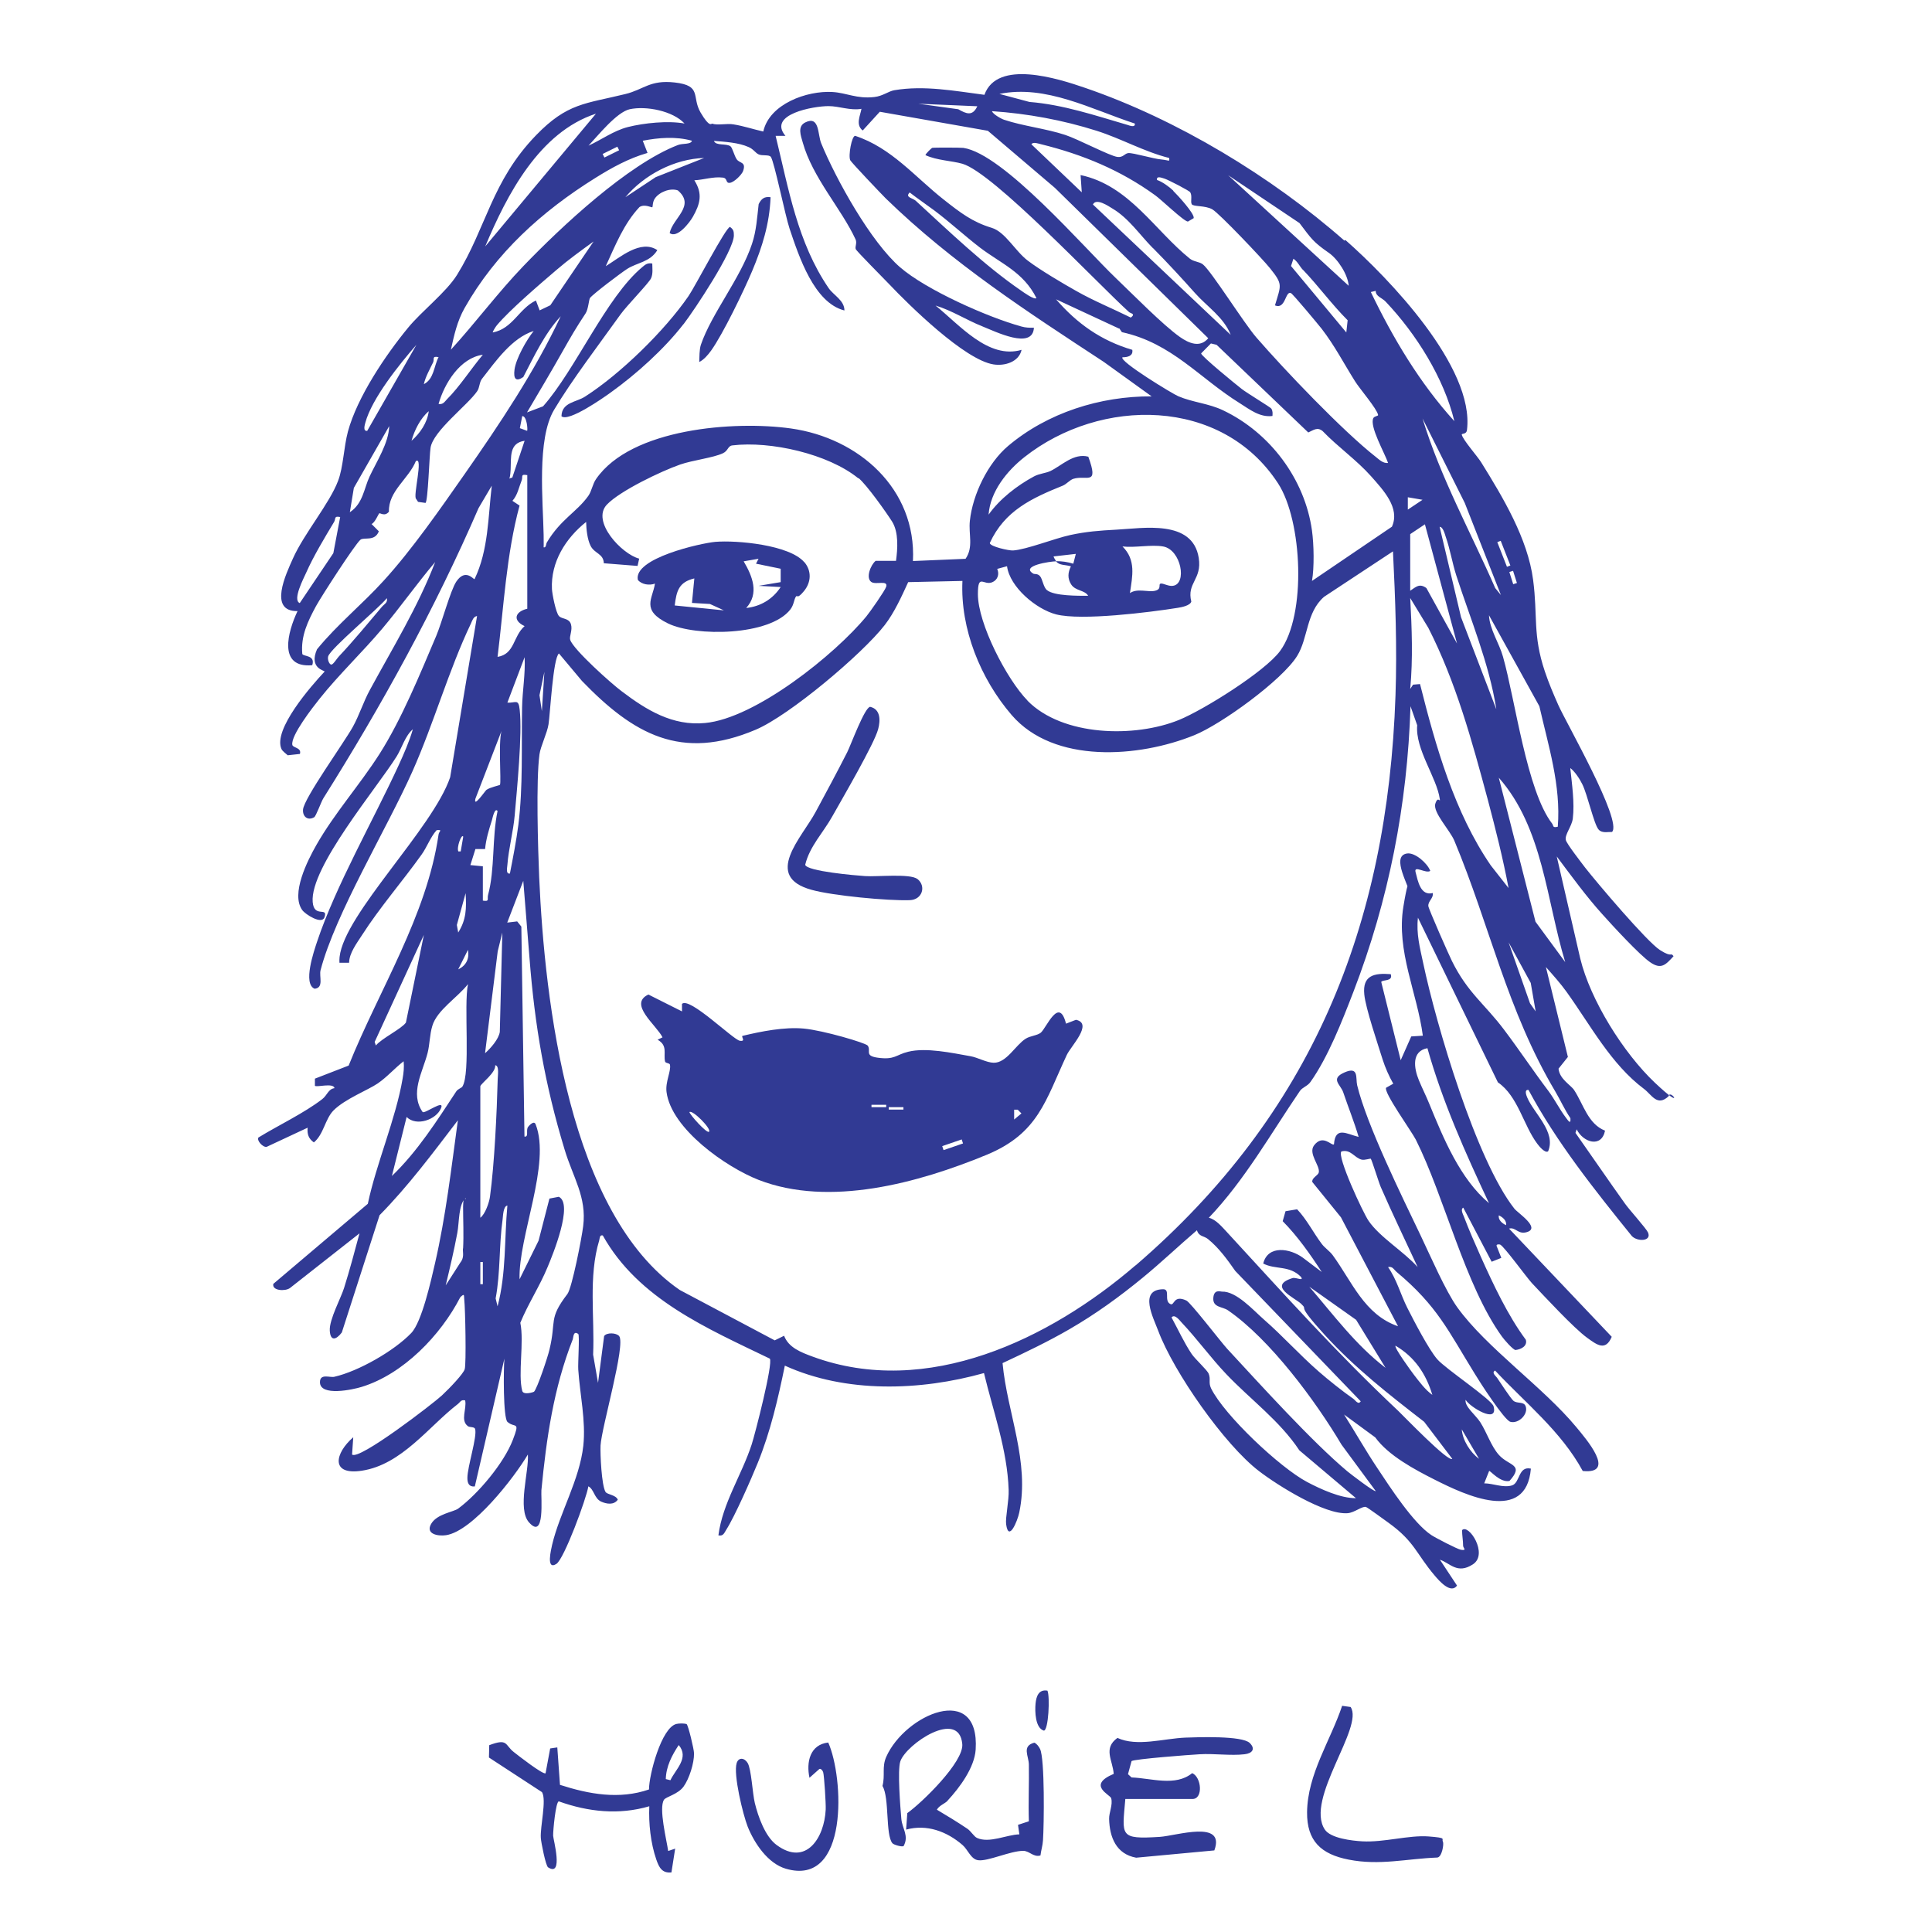
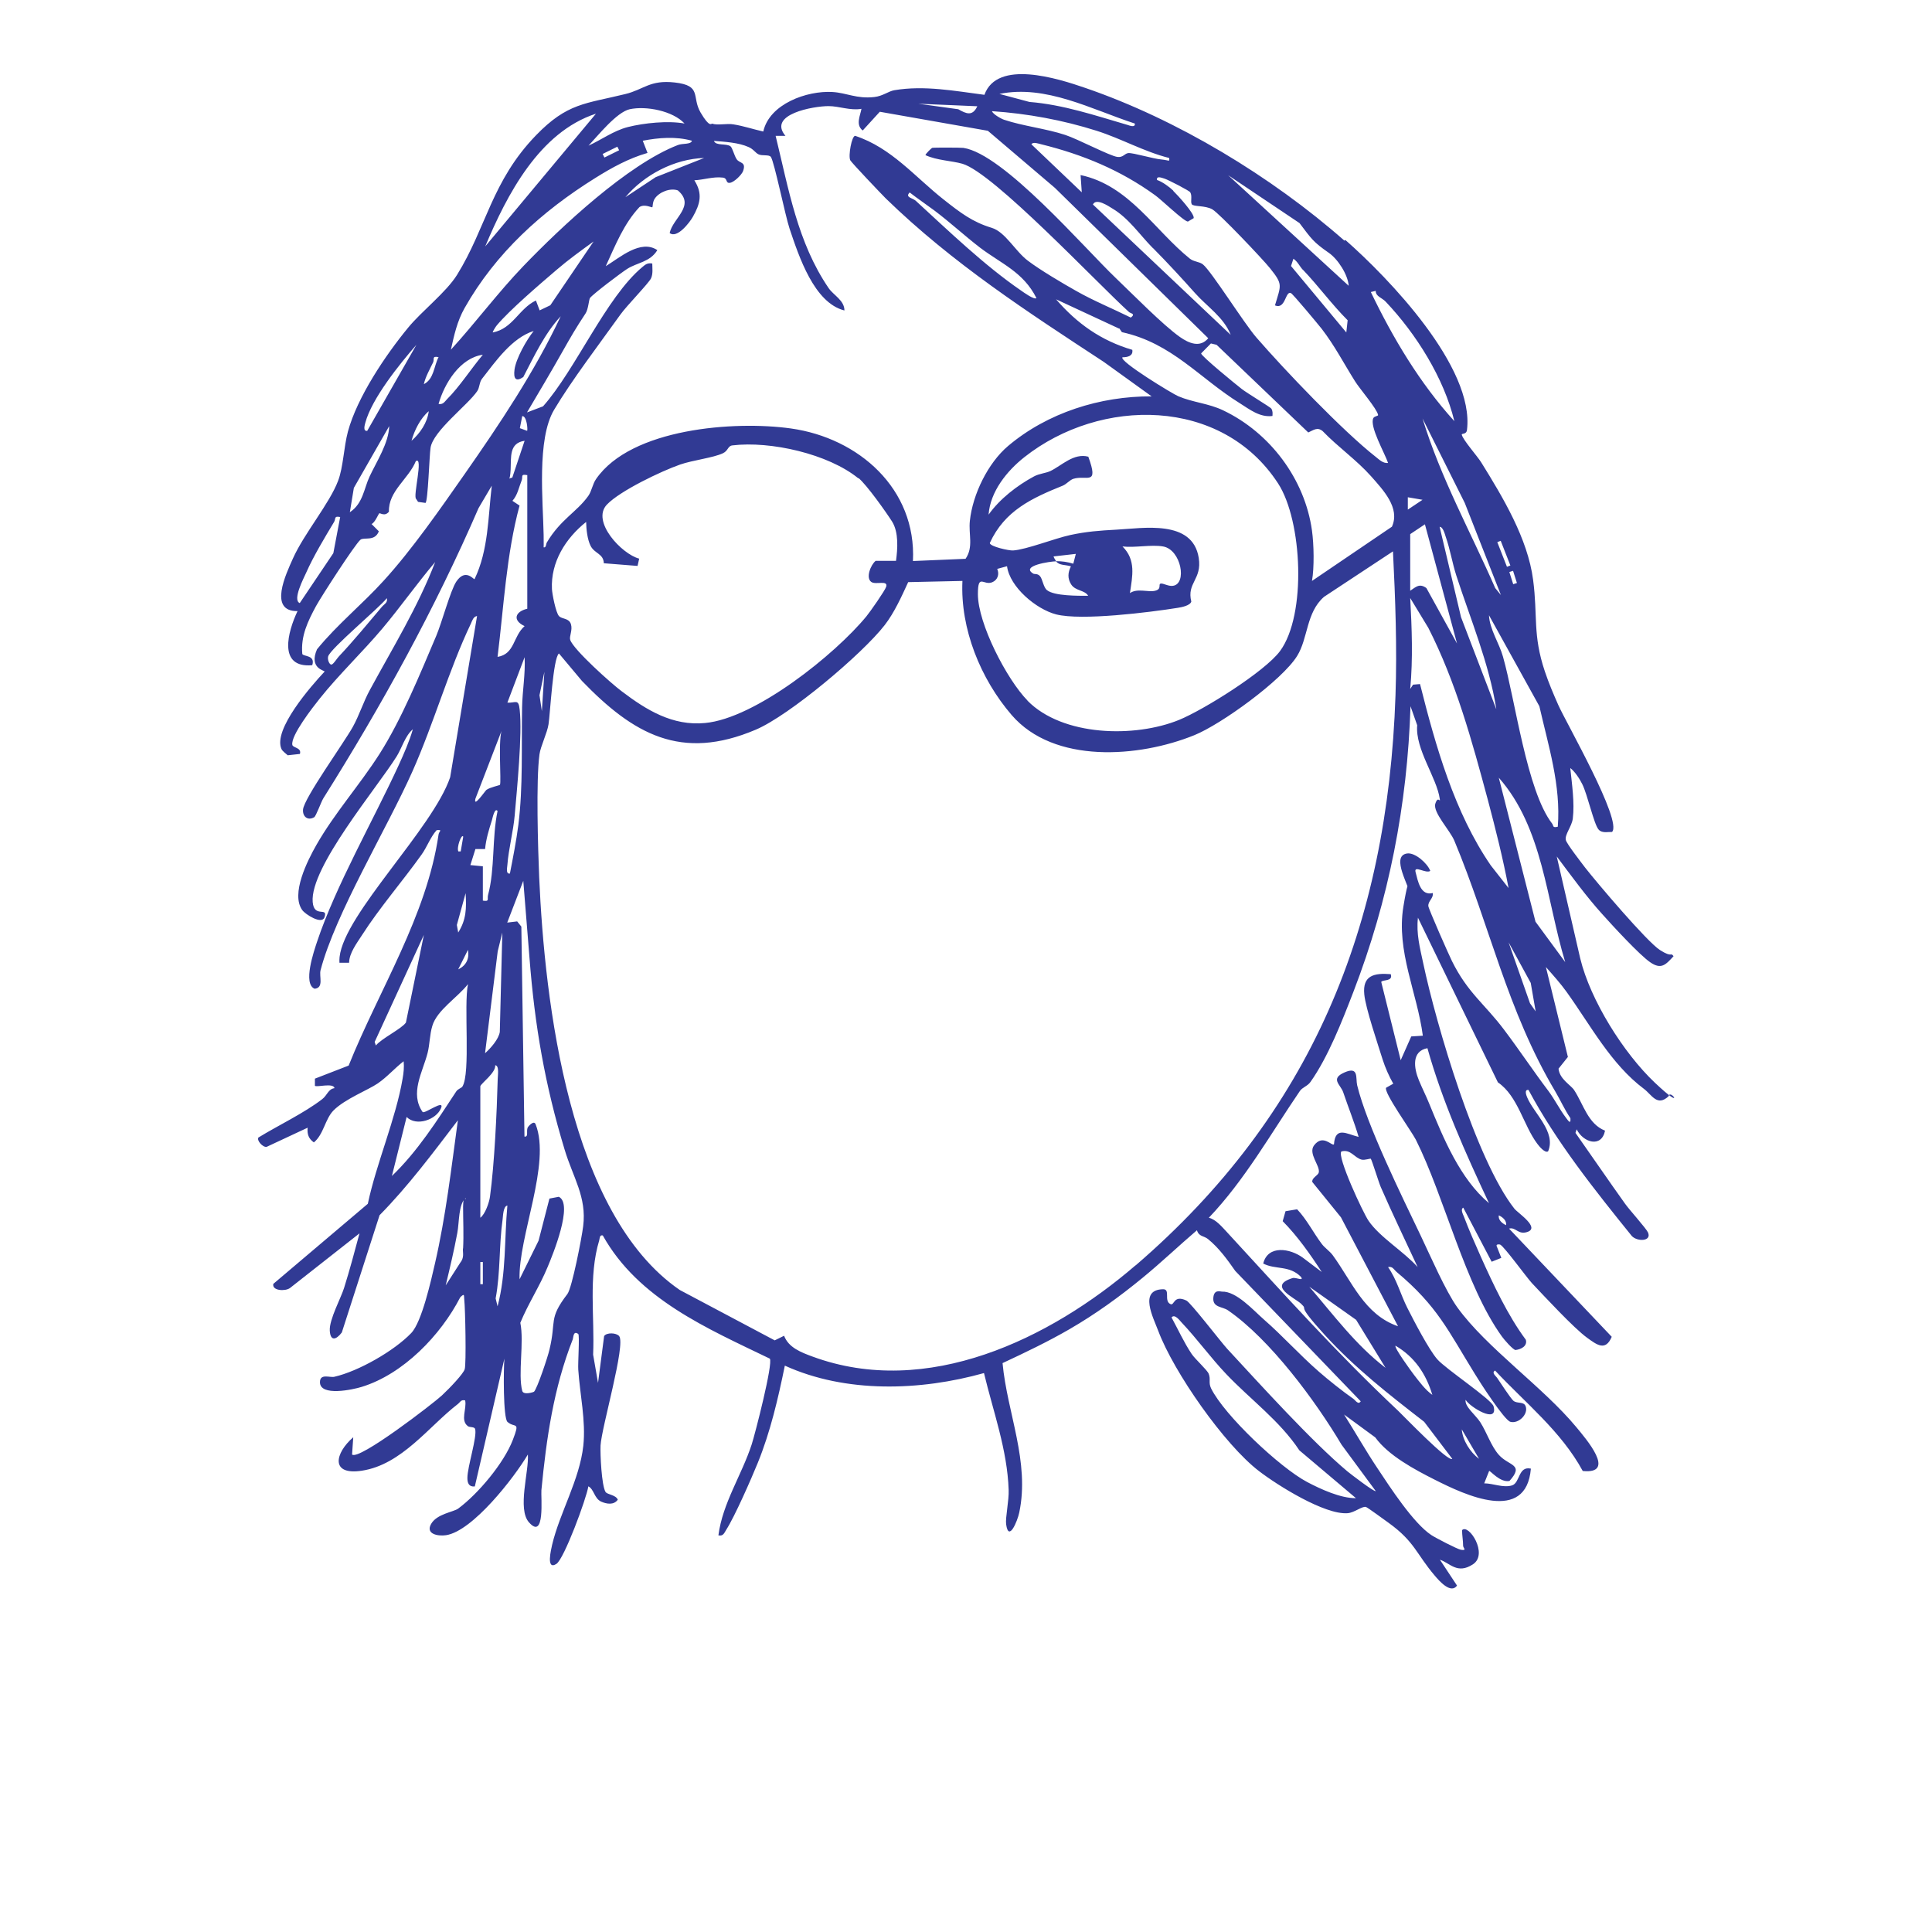
<svg xmlns="http://www.w3.org/2000/svg" id="Calque_1" viewBox="0 0 1300 1300">
  <defs>
    <style>.st0{fill:#313a94}</style>
  </defs>
  <path d="M905.3 161.5c29 25.5 87 85.6 81.8 127.8-.4 3.3-3.7 2.1-3.5 3.2.7 3.4 10.5 14.5 13 18.5 14.6 23.5 31.4 51.4 35 79.2 3.2 24.2-.4 36.9 7.9 61.6 2.7 8 5.6 14.8 9 22.5 5.1 11.6 43.4 78.2 36.2 85.5-3-.1-6.9 1-9.1-1.7-3.1-3.6-7.4-23.4-10.9-30.4-1.7-3.5-5-8.6-8.1-10.9 1.1 10.6 3 23.4 1.7 34-.7 5.4-5.5 10.7-4.7 14.4.5 2.5 10.6 15.4 13 18.6 7.8 10 41.7 50 50.4 55.5s6.8 1.1 9.1 4.1c-5.3 5.8-8.3 9.2-15.7 4.1-7.2-4.9-25.5-24.8-32.2-32.3-10.7-11.8-21.1-26.1-30.7-38.9l15.8 68.6c6.8 28.1 29.2 63.8 50.3 83.7s10.2 3.7 9.2 9c-7.7 7.3-11.4-1-16.6-4.9-22.2-16.6-36-42.9-52.1-65.3-4-5.6-9.3-11.5-13.9-16.7l14.8 60.5-6.3 7.9c.7 7.1 8.3 11 10.5 14.4 6.3 9.6 9.3 22.8 20.8 27.3-2.4 11.8-14.7 8-19.1-.9l-.8 2.4c11.2 15.9 22.1 31.9 33.4 47.7 2.9 4.1 14.3 16.7 15.4 19.3 2.6 5.9-6.8 6.4-10.8 2.5-25.2-31.2-50.8-63.3-69.6-98.4-3-.4-1.5 3.6-.9 5 4.5 10.8 19.6 23.2 14.1 36.3-2.1 1.5-6.2-3.6-7.3-5.1-9.3-12.3-13-32.1-26.5-41.3l-53.8-110.8c-1.2 10.7 1.3 20.1 3.5 30.4 8.8 41.7 35.7 132.8 61.4 165.4 2.4 3 17.6 12.8 8.6 15.7-6.2 2-7.6-3.5-12.2-2.3l69.1 72.8c-4.2 10-10.1 5.3-16.5.7-9-6.5-28.7-27.8-37.2-36.8-4-4.4-18.4-24.3-21.3-25.9-.6-.3-2.7-.4-2.5.8l3.2 8.1-6.5 2.6-19.1-36.4c-2.1 1.1-.1 4.6.5 6.2 3.3 8.8 7.5 18.2 11.3 26.8 8.4 18.7 18.2 39.6 30.3 55.9 1.2 4.2-3.2 6.5-7 6.9-1.9-.4-7.6-7-9.1-9.1-24.8-34.3-38.7-94.1-57.9-132.4-2.7-5.4-22-32.2-20-35l4.8-2.7c-2.8-4.9-5.4-10.8-7.1-16.1-3.3-10.6-11.5-34.6-12.4-44-1.3-12.8 6.7-14.5 17.8-13.6 1.7 5.1-5.4 3.5-6.4 5.2l13.1 52.7 7.1-16 7.8-.5c-3.8-28.9-18-57-13.1-86.8s4.1-6.6 4.2-8.4c.5-4.5-13.1-25.6-1.8-27.4 5.4-.9 13.8 6.6 15.7 11.7-2.8 2.1-11.2-4.1-9.9.8 1.6 6.1 3.3 16.2 11.6 14.1.6 3.5-3.3 5.4-3 8.8.2 2 13.8 32.8 15.9 37 10.6 21.4 21.9 28.7 35 46.1 10.2 13.5 19.9 28.1 29.9 41.3 4 5.3 7.6 12.5 11.8 18 1.2 1.5 3.4 5.2 3 .3-3.9-5.7-6.7-12.1-10.2-18-32.4-54.5-44-111.5-67.9-168.7-2.9-7-14.6-19.1-12.8-24.9s3.5-.2 3-3.2c-2-14.4-16.6-33.4-15.2-49.6l-4.5-12.8c-2.1 66.4-14.6 130.4-38.5 192.4-7.5 19.4-16.9 43.6-28.8 60.4-2 2.9-5.5 3.6-7.2 6.2-19.7 28.9-37 59.8-61.2 85.2 4.8 1.1 9 6.3 12.4 9.9 38.5 41.8 73.4 80.9 115 120 3.2 3 33.8 34.9 36.4 32.3l-18.9-24.9c-24-18.6-46.6-36.2-67.1-58.7s-10.1-15.4-15.7-20.7c-4.3-4.1-22.9-12-5.8-17.3 2.3-.7 7.9 2.4 5.7-.8-7.8-8-17.2-4.7-25.4-9 3.1-12.6 18-10.3 26.7-3.9l12.7 9.6c-7.8-12-16.4-24.2-26.3-34.2l1.9-6.7 7.8-1.3c6.5 6.8 11 15.9 16.6 23.3 2 2.7 5.2 4.7 7.3 7.5 13.1 17.9 21.3 40.1 44 47.9l-38.4-73.3-19.3-23.8c-.3-3 4-4.3 4.4-6.5.9-4.5-7.3-12.6-3.2-18.1 6-7.9 11.9.6 13.4-.7.9-12.4 8.5-7 16.6-5-3-10.2-7-20-10.4-30.1-1.8-5.2-8.9-9 .9-13.3s7.4 3.8 8.5 8.6c6.5 26.9 30.2 74.9 42.8 101.3 6.3 13.2 16.7 37.2 24.6 48.2 19.7 27.3 57.6 53.5 80 80.5 6.6 8 27.4 31.9 4.4 29.6-14.5-26.7-38.6-45.8-59-67.6-2.6 1.5.6 3.7 1.5 5.1 1.9 2.8 9.1 13.8 10.8 15.2 2.5 2.2 7.1.3 8.3 3.8 1.9 5.2-4.7 11.9-10.3 10.4-4.1-1.1-20.9-27.2-24-32.4-17.8-28.8-25.1-45.5-52.5-68.4-1.9-1.6-2.7-4-5.8-3.3 5.9 8.4 8.4 18.4 13 27.5 4.4 8.7 14.3 27.8 20.1 34.5 5.6 6.5 36.6 27 37.9 31.7 3.3 12.3-16.2.3-18.8-4.4-.9 4.4 6.7 10.2 9.8 15 4.5 7 7.3 16.2 12.6 22.1 6.7 7.5 17.3 6.1 7.1 17.5-6.4 1.3-13.1-7.3-13.7-6.7l-3.3 8.3c6 0 12.7 3.2 18.7 1.4 5.5-1.7 4.1-13.2 12.7-11.3-3.1 37.2-44.2 17.8-64.6 7.5-13.5-6.8-31.3-16.3-40.1-28.5l-21-15.4c7.6 12 14.6 24.4 22.5 36.2 8.5 12.8 24.1 36.9 36.2 44.9 2.7 1.8 17.5 9.5 19.9 9.9 4.4.7 1.5-1.2 1.5-2.7 0-3.5-.7-7-.7-10.5 4.4-4.6 17.9 16.1 7.3 23s-15.4-.9-22.2-3.1l11.5 17.4c-4.2 5.9-12.1-3.3-14.9-6.6-12.6-14.8-13.5-22.9-31.1-35.6-2.4-1.7-14.2-10.4-15.3-10.7-2.5-.7-7.8 3.9-12.4 4.2-15.4 1.1-47-18.7-59.5-28.3-23.3-17.8-57.4-66.6-67.8-94.3-3.3-8.9-13.4-27.8 3.2-28.1 5.2-.1.3 7.9 5 10 2.7 1.3 1.9-6.5 10.7-2.4 2.8 1.3 22.8 27.3 27.3 32.3 22.5 24.3 57.1 62.6 81.1 82.7 1.8 1.5 18.2 14.1 19 13.2l-23-31.2c-17.5-29.5-48.1-70.9-76.4-90.4-3.7-2.6-10.2-1.8-9.9-8.1s4.7-4.5 5.8-4.5c9.7-.4 21.2 12.6 28.4 18.9 12.2 10.6 23.7 23.5 36.9 35 6.4 5.6 16.1 13.3 23.1 18.2 1.4.9 3.3 4.4 5 1.7l-84.4-87.7c-5.4-7.7-11-15.5-18.4-21.5-2.7-2.2-6.1-1.5-7.4-5.9-12.4 10.6-24 21.7-36.7 32.1-15.5 12.7-31.3 24.2-49.1 34.5-14.5 8.4-29.8 15.7-45 22.8 3.1 33.5 18.5 66.5 11.2 100.7-1.1 5.3-7.1 20.2-8.8 7.7-.6-4.2 2-16.1 1.7-23.1-.9-27-10.4-52.7-16.6-78.6-42.8 12-92.9 13.7-134-5-4.5 22-9.7 44.5-18.2 65.4-4.3 10.6-15.5 36.1-21.2 45-1.4 2.2-2 4.5-5.3 3.8 2.8-21.7 15.7-40.6 22.4-61.2 2.3-7.1 14.5-54.5 12.2-57.7-42.2-20.4-88.5-40.1-112.4-82.9-2.1-.5-2 1.7-2.4 3.3-7.4 24.4-3 51.7-4.1 76.9l3.3 19 4.1-31.5c1.7-2.5 8.1-2.3 10.1 0 4.6 5.6-11.8 61.3-12.5 73.6-.3 5.8.7 26.8 3.3 31.2 1.2 2 6.9 1.9 8.3 5.3-2.7 3.8-7.6 2.9-11.2 1.3-4.7-2.2-4.7-8.2-8.6-10.3-1.4 8.5-16.3 48.8-21.5 52.2-7.2 4.6-3.5-9.9-2.9-12.8 5.1-21.6 18.5-43.8 21-66.7 1.8-16.6-2.3-34.7-3.4-51.2-.3-4 1-23.3 0-24-3.4-2.5-3.2 2.2-3.7 3.6-12.9 32.9-17.7 66.4-21.1 101.5-.4 4.5 2.6 34.1-8.4 21.6-7.9-9 .1-34.2-.7-45.6-9.1 15.4-37.1 51.6-55.1 54.3-5.5.8-13.9-.8-10-7.6s15.1-8 18.2-10.3c13.4-9.9 30.8-30.6 36.8-46.3 5-13 1.5-7.6-3.6-12-3-2.5-2.7-35.8-2.1-42.6l-19.9 86c-4 .4-5-2.3-5-5.7 0-7.6 6.7-27.7 5.2-33-.5-1.6-3.6-.9-4.9-1.9-5.2-3.9-.6-11.6-1.8-17.3-2.9-.7-3.3 1.2-5 2.5-19.5 15-37.6 40.7-64.5 44.8-21.5 3.3-18.1-11.9-5.8-22.5l-.8 11.6c4.5 4.3 54.7-34.4 60.4-39.7s14.6-14.8 15.4-17.7c1.1-3.5.4-40.7-.3-46.7-.3-2.9.4-4.7-2.7-1.7-13.1 25.5-38.3 51.7-66.3 60.3-5.7 1.8-28.2 6.7-28.1-3.2 0-6 6.6-2.9 9.7-3.6 16.2-3.7 40.2-17.4 51.7-29.4 7.2-7.5 13.4-35.7 16-46.9 7.3-31.7 11-64.2 15.4-96.3-16.8 22-33.3 44.2-52.7 63.9L230 896.6c-3.8 5-7.7 6.1-8.1-1.3s7.6-22.1 9.6-28.6c3.8-12.1 7.1-24.5 10.4-36.8l-46.8 36.8c-3.1 2.3-12.2 1.9-11.2-2.8l63.6-53.9c5.7-27.1 18.9-57.4 23.4-84.2.7-3.9 1.1-7.7.7-11.7-6.1 4.7-11 10.5-17.4 14.9s-22.2 10.5-29.8 18.2c-5.7 5.8-6.6 16.1-13.2 21.5-3.6-2.5-4.6-5.6-4.2-9.9l-27.6 12.9c-2.6.4-6.8-4.3-5.5-6.3 13.2-8.1 30.9-16.5 42.9-25.8 3.4-2.6 4.1-6.9 8.3-7.4-.7-3.8-12.1-.4-13.2-1.6v-4.8c.1 0 22.7-8.8 22.7-8.8 20.3-50.6 52.6-100.8 60.5-155.5.3-2.2 3.1-3.3-1.3-2.9-4.2 4.7-6.5 11.4-10.1 16.4-12.7 17.8-28.4 35.9-40.1 54.2-3.6 5.6-8.6 12.1-8.7 18.6h-6.5c-.1-1.2 0-2.5.1-3.9 3.2-29 62.7-86.4 74.4-120.9L321 414.5c-2.5.4-3.2 3-4.1 5-14.9 31.2-25 67.3-39.4 99.6-17.1 38.4-51.8 95.5-61.8 133.7-1.1 4.2 2.4 11.9-4 12.5-8.1-3.3-.4-25.4 1.6-31.5 12.5-37.6 38-82 54.9-118.8 3.5-7.6 7.3-16.3 9.6-24.3-5.2 4.4-7.4 12.6-10.8 18.1-13.4 21.5-58.5 74.8-56.6 98.1.9 11.2 10.6 2.8 7.9 10.4-1.8 5-12.8-2-14.9-4.9-7.9-10.9 3.5-33.3 9.4-43.7 12.3-21.6 29.4-40.7 42.7-61.6 14.8-23.3 27.2-53.7 38.1-79.4 3.7-8.8 9.5-30.4 13.4-36.3 6.2-9.3 11.7-1.3 12.3-1.7 9.4-19.5 9.1-41.8 11.6-62.9l-8.9 15.1c-29.4 67.9-65.1 132.7-104.4 195.2-1.6 2.6-4.9 12-6.2 12.8-4.3 2.5-7.9-.4-7.5-5.2.7-7.7 27.7-45.1 33.5-55.6 4.3-7.7 7.2-17.1 11.5-24.9 15.3-28.2 32.4-56 43.9-86-12.3 14.5-23.3 30.2-35.5 44.7-13.4 15.9-29.3 31-42.2 47.2-4.4 5.5-19.6 24.9-18.4 31.1.4 2.1 6.4 1.8 5.1 6.1l-8.2.9c-1.3-1.2-3.5-2.7-4.2-4.2-5.9-13 20-42.5 29-52.1.4-.8-10.8-1.9-5.1-15 13.6-16.7 30.5-30.3 44.9-46.2 18.9-20.7 38-48.2 54.3-71.5 23.7-33.9 47.2-69 64.8-106.4-10.8 11.6-17.9 26.9-25.2 40.9-5 3.4-6.7 1.2-5.9-5 1-7.5 8.1-20 12.9-26-14.7 4.7-25.5 20.3-34.8 32.2-1.8 2.3-1.5 5.8-3.2 8.3-6.4 9.4-29.7 26.8-31.4 38.1-.8 5-1.7 36-3.4 37.1l-5-.7-1.3-2c-2.3-1.6 5.1-29-.2-25.4-4.9 12-18.6 20.2-18.1 34-2.8 3.5-5.9.7-6.5 1.1-.5.3-2.9 6.3-5.2 7.2l4.9 4.9c-2.7 7.1-10 3.7-12.4 5.7-3.9 3.4-26.4 38.3-29.9 44.7-5.5 10.2-10.3 20.1-9.2 32.1.6 1.9 9 .6 6.7 7.6-23.4 2.1-16.4-22.7-9.9-36.4-19.8.3-7.8-24.9-3.1-35.4 7.5-16.8 24.6-36.9 30.4-52.3 3.5-9.2 3.8-22.6 6.6-33.1 6.3-23.2 25.2-51.3 40.5-69.9 9.2-11.2 25.6-23.8 32.9-35.5 19.8-31.9 23.2-63 53.2-94 21.1-21.8 33.2-21.1 60-27.7 12.5-3 16.5-9.7 33.3-7.8 18.6 2.1 11.2 9.6 17.4 20.2s7.3 7.3 7.8 7.5c3.6 1.3 9.9-.3 14.4.5 6.8 1.1 13.3 3.3 20 4.8 4.1-18.6 29.4-27.6 46.5-26.6 9.8.6 16.2 4.7 28.1 3.4 5.8-.6 9.5-3.9 13.6-4.6 20.1-3.4 40.6.5 60.6 3.1 8.6-24 49.4-11 67.7-4.7 61.9 21.2 125.5 59.7 174.5 102.8ZM763.5 83.1c-29.1-9.5-59.8-26.3-91-19.9l20.2 5.4c22.7 1.8 44.2 9.1 65.8 15.4 1.6.5 5.5 2.1 5.1-.9ZM657.6 71.5l-39.7-1.7 26.9 3.7c5.4 3.1 9.6 4.9 12.8-2m-77.8 1.7c-7.6 1.4-15.1-1.8-22.3-1.8-10.2 0-41.2 5.5-29 20h-6.6c8.7 35.5 14.7 71.8 35.7 102.5 3.3 4.8 10.6 8.2 10.6 15-20.4-5.1-30.6-36.3-36.9-55-2.9-8.6-10.3-45.1-12.6-48.3-1.3-1.8-5.8-.5-8.4-1.8-2-1-3.5-3.6-6.7-4.9-6.7-3-15.9-3.5-23.2-4.1 1.2 3.5 8.5 1.5 11.2 3.7 1.2 1 2.5 6.2 4 8.5 1.9 3.1 6.7 1.6 4.4 8.1-.9 2.5-6 7.5-8.8 7.9-3.2.5-1.4-3.1-4.8-3.5-6.5-.8-12.8 1.5-19.2 1.8 5.8 9.1 3.9 15.9-1 24.6-2.3 4-10.6 14.8-15.6 10.9 2.1-10.1 17.6-18.3 5.5-28.7-5.2-1.8-12.5 1.1-15.5 5.5-1.5 2.1-1.4 5.6-1.6 5.8-.5.5-5.1-2.4-8.7-.1-10.6 11.3-16.3 25.9-22.7 39.8 9.5-5.8 23.5-18.3 34.7-10.8-4.9 8.1-13.6 8.3-20.4 12.7-3.9 2.5-23 16.9-24.9 19.5-.8 1.1-1.1 7.6-3 10.4-6.6 10-9.6 15.2-15.6 25.8-7.7 13.7-15.8 27.2-23.8 40.8l10.8-4.1c21.9-24.7 42.5-73.5 66.8-93.7 2.2-1.9 3.6-2.9 6.7-2.4 0 3.3.6 6.7-.8 9.9s-16.5 18.6-20.6 24.4c-13.8 19.3-33 44.5-44.7 64.2s-7.4 61.6-7 84.2-1.7 7.3-1.4 7.5c3.3 2.4 2.8-1.2 3.5-2.4 9.3-15.7 20.3-20.6 28-31.5 2.3-3.3 2.8-7.9 5.2-11.3 23.6-34.2 93.3-39.3 131.1-34 45.6 6.4 84.5 40.6 82.1 89.2l35.4-1.5c5.5-8 1.9-16.4 2.9-25.6 1.9-17.8 12.2-38.9 25.7-50.3 26.5-22.4 62.1-33.6 96.6-33.4l-32.2-23.2C691 209.6 641 177.2 596.1 133.6c-3.1-3.1-23.2-24.2-24-25.8-1.4-3.1 1-16.3 3.3-16.4 24.4 8 40.3 27.7 59.6 42.9 11.4 9 19.4 15.1 32.3 19 9.2 2.8 15.8 15.7 24.3 22.1 8.3 6.3 23.2 15.1 32.6 20.4 11.8 6.7 24.6 11.9 36.7 17.9 3.5-2.7-.2-2.7-1.3-3.8-21.7-19.7-91.1-93.6-112-99.7-7.4-2.1-17-2.2-24.9-5.8.2-1.1 4.2-4.8 4.5-4.9 1.4-.3 19.3-.2 21 0 27.1 4 81.5 67.5 102.7 87.7 11.1 10.6 31.7 31.6 43.1 39.6 6 4.2 13.5 7.4 19 .8L709.8 126.4 664.7 88 592 75.2l-11.5 12.6c-5-3.9-1.6-10-.8-14.8Zm-119.2 9.9c-7.9-8.5-25.8-12-36.9-9.6-8.8 2-21.4 17.8-27.7 24.5 8.8-4 16.8-10 26.4-12.5 11.1-2.8 27.1-4.4 38.1-2.4Zm326.1 23.2c-16.8-4.2-32.1-13-48.8-18.3-22.7-7.2-46.6-11.6-70.4-13.2.6 2.1 6.5 5.3 8.2 5.8 12.5 4.2 28.5 6 41.1 10.2 8.1 2.6 30.1 14.2 35.1 14.8 3.9.5 4.8-2.4 7.4-2.6 3.4-.2 16.5 3.8 22.1 4.3s5.6 2 5.3-1.2ZM401 76.5c-38.1 12.4-59.9 54.5-74.5 89.3zm64.6 18.2c-10.8-3-22.3-2.1-33.1 0l3.2 8.2c-12.8 3.7-24 9.9-35.2 16.9-35.9 22.4-66.9 50.4-87.9 87.5-5 8.9-7 18.1-9.2 28 16.7-18.3 31.7-38.5 48.8-56.3 25.5-26.5 70.1-68.3 103.9-81.4 3.3-1.3 8.7-.2 9.5-2.9m323.8 33.7c2.9 2.8 14.6 15.5 13.8 18.4l-3.9 2.3c-2.8-.2-17.8-14.7-22-17.7-23.3-16.9-48.7-27.4-76.6-34.3-1.8-.4-5.6-1.9-6.7 0l33.9 32.3-.8-11.6c32.7 6.9 49.9 37.3 73.6 56.3 2.7 2.1 6.3 1.9 8.7 3.8 5.6 4.4 27.5 39.4 36 49.2 19 21.9 58.1 62.9 80.3 80.3 2.4 1.9 4.9 4.5 8.3 4.1-2.2-6.6-12.7-24.7-9.9-30.2.8-1.4 3.4-1.3 3.2-2.1-.8-4.2-12.4-17.6-15.5-22.6-7.5-11.9-13.7-24-22.5-35.4-2.2-2.8-19.3-23.4-20.7-24-3.8-1.6-3.5 11.3-10.7 8.3 4.1-13.9 5.5-14-3.4-25.1-4.8-6-33.9-36.7-38.7-39.5s-12.9-1.7-13.9-3.5.5-5.4-1-8c-.6-1.1-15-8.5-17.3-9.2s-5.5-2-5.1.9c3.5 1.1 8.4 4.7 11 7.2Zm-374-29.7-9.9 4.9 1.2 2.4 9.9-4.9zm58.4 7.6c-20 .6-40.3 11.3-53 26.4l20.4-13.5zm433.7 86c-.5-7.5-7.3-18-13.4-22.2-10.5-7.3-11.6-9.3-19.7-20l-48-32.2zm-278.7-50.6c-5.5-4.1-11.3-8-16.7-12.2-3.3 3.4 1.8 3.5 4.2 5.7 21.9 20.1 46.1 43.4 70.6 60.2 1.7 1.2 9 6.5 10.5 5.2-8.8-17.6-23.8-23.2-38-34-10.4-8-20.1-17-30.6-24.9m146.9 25.2c-8.8-8.9-16.2-20.1-27.2-26.6-2.6-1.6-10.9-7.3-13.1-2.7l92.7 87.7c-4.6-11.8-15.8-18.9-24-28.1s-17.8-19.7-28.4-30.4Zm-412.7 42 7.3-3.5 29.1-42.9c-8.4 6.1-16.9 12.2-24.8 19-11 9.4-31.7 27.1-40.3 37.4-.7.8-3 4.4-2.7 4.8 13.5-2.6 17.5-16 29-21.5l2.5 6.6Zm513.8-27.2c-2.3-2.4-3.6-5.7-6.5-7.6l-1.6 4.9 37.2 44.7.9-8.2c-10.7-10.7-19.6-23-30-33.9Zm48.9 14-3.3.8c15 31.2 32.9 61.2 56.2 86.9-7-29-25.7-58.8-46.2-80.4-2.5-2.7-6.8-3.5-6.7-7.3M753 221.1l-42.4-19.7c14.2 16.4 30.3 27.8 51.3 34 .7 4.2-3.3 5-6.6 5-2.7 2.5 34 24.8 37.5 26.2 9.8 4.2 20.4 4.8 30.2 9.5 31.5 15 55 46.2 59.8 80.9 1.3 9.4 1.6 24.8 0 33.9l53.8-36.5c5.7-12.6-5.9-24.7-14-33.9-9.9-11.1-22.3-19.7-32.6-30.4-3.6-3-6.1-.7-9.7.9l-61.7-59-3.8-.9-6.6 6.7c0 1.8 23.8 21.2 27.3 23.9 3.4 2.7 19.2 12.2 19.9 13.2 1.1 1.7.9 3.2.8 5-8.5 1.1-15.3-4.4-22-8.6-27.1-16.8-45.5-40.4-79.3-47.8l-1.8-2.6Zm-505.9 68.8 33.1-57.9c-11.2 12.8-30 36.1-34.4 52.5-.4 1.6-1.7 5.8 1.3 5.4m77.8-51.2c-15.3 2.1-25.9 19.3-29.8 33.1 3 .6 4.1-1.5 5.8-3.3 8.2-8.1 16.4-20.8 24-29.8m-29.8 1.6c-4.8-.9-2.6 1.4-3.7 3.6-2.2 4.6-5.1 9.6-6.2 14.6 6.9-3.5 6.7-12.1 9.9-18.2m-18.2 56.3c5.8-5.1 10.6-12.1 11.6-19.9-5.6 4.7-9.7 12.9-11.6 19.9m414.4 174.8c23.6 24.1 72.2 25.2 102.1 13 16.4-6.7 57.6-32.4 67.9-46.3 18-24.4 15-87.7-1.3-112.8-37.9-58.3-119.5-58.1-170.7-17.7-11.8 9.3-23 23.2-24.1 38.7 7.5-10.6 19.2-19.6 30.5-25.7 3.7-2 7.8-2.1 11.2-3.7 7.6-3.7 15.6-12.2 25.4-9.6 7.3 20-1.1 12.1-10.1 14.9-2.4.8-4.6 3.6-7.1 4.6-20.8 8.4-39.1 16.8-49.1 38.6.2 2.4 13 5.2 15.7 5 9-.6 27.9-8.1 38.5-10.4s19.7-3 31-3.6c17.8-.9 51.3-7.1 55.4 19 2.3 14.6-8.2 16.7-5 29.4-.8 2.7-6.5 3.8-9.1 4.2-18.8 3-64.8 8.8-81.9 4.4-13.4-3.5-31.1-18.3-33-32.4l-6.6 1.8c1.6 3.6.3 7.5-3.4 9-5.8 2.4-9.6-6.3-9.6 8 0 19.8 19.4 57.3 33.4 71.6ZM354.7 289.9c.5-.7-.2-10.1-3.3-9.9l-1.6 8.1zm655.4 110.9-24.5-62.4-28.4-56.8c12.1 39.8 32.3 76.2 48.9 114.1l4.1 5Zm-774.6-56.2c8.8-5.9 9.4-15.9 13.2-24 5-10.6 12.8-22.4 13.2-33.9l-23.8 41.6-2.7 16.4Zm109.2-23.2 8.3-24.8c-10.5 1.5-9 10.9-9.4 19.4s-2.1 5.7 1.1 5.4m232.9.5c-20.2-16.5-59.2-25.3-84.8-22.2-3.2.4-2.7 3.6-6.4 5.3-6.6 3.1-20.2 4.6-28.8 7.6-12.6 4.4-40.3 17.6-49.2 26.9-10.8 11.3 10 33.4 21.7 36.4l-1.1 4.9-22.7-1.8c-.2-6.5-6.2-6.4-8.9-11.7-2.2-4.4-2.9-11.2-3-16.1-13.8 11-23.9 27-23 45.2.2 3.5 2.6 15.8 4.7 18.1s6.8 1.2 8.1 5.6c1.2 4-1.3 8.1-.5 10.5 2.3 6.7 27.8 29.5 34.7 34.6 16.6 12.6 34.2 23.4 56 21.3 33.9-3.1 87.6-46.2 108.6-71.8 2.4-2.9 12.5-17.3 13.3-19.9 1.4-4.7-7-1.1-10-3.2-4-2.8-.3-11.7 2.9-14.2h13.7c1.1-8.1 1.9-19.1-2.6-26.4-4-6.3-17.1-24.8-22.7-29.4Zm-222.9-2.2c-4.7-.9-2.7 1.1-3.7 3.6-1.9 4.7-2.7 9.8-6.2 13.7l4.8 3.2c-8.9 32.9-10.6 67.9-14.8 101.8 11.7-1.9 10.3-13.8 18.2-20.7-8.2-3.8-6.6-9.7 1.8-11.7v-90Zm602.5 16.6-9.9-1.7v8.3zm-728.3 11.6c-4.4-.9-2.8 1.2-4.1 3.3-6.3 10.5-13.9 23.1-18.8 34.2-1.6 3.6-9.4 18.4-4.3 20.4l22.6-33.6zm720 11.5v38.1c3.9-2.6 6.2-5.2 10.9-1.8l20.6 37.3-21.6-80.2zm57.9 117.5c-4.9-30.8-17.3-60.1-26.9-89.7-2.7-8.4-4.2-17.8-7.1-26-.6-1.8-1.8-6.7-4.1-6.7l14.4 60.8 23.6 61.6Zm3-113-2.3.9 6.5 16.6 2.3-.9zm-227.2 3.8c-7.9-1.4-19 1-27.3 0 9.2 9.1 6.7 19.9 5 31.4 5-3.5 12.3-.4 17-1.6s1.8-4.4 3.7-4.8c1.6-.4 5.1 1.9 8.1 1.5 9.9-1.1 5.7-24.4-6.5-26.5m-18.5 483.8C882.4 749.7 933.7 623.6 939 467.9c1.1-32.3-.1-64.8-1.7-96.9l-46.4 30.6c-12.1 10.6-10.6 27.7-18.1 39.8-10.2 16.4-51.1 46-69.2 53.3-37.2 15.1-94.4 19.5-122.9-13.6-20.9-24.3-34.6-57.9-33.1-90.2l-36.5.8c-4.4 9.6-9.3 20.5-15.8 28.9-15.2 19.6-64.3 60.9-86.8 70.4-50.2 21.3-82.3 3-116.9-32.8l-15.5-18.5c-4 3.1-5.9 40.7-7 47.6-.9 6-5.4 14.9-6.1 20.3-2.4 17.7-1 63.3-.2 82.7 3.7 84 20.1 226.5 94.6 277.7l63.9 33.9 6.3-3.1c3 8 11.5 11.2 19.1 14 77.1 28.4 159.8-11.8 217.4-61.4Zm-53.5-473.9c4.2 0 7.5.5 11.6 1.7l1.7-6.6-14.9 1.7c-.3.2 1.2 2.6 1.7 3.3-3.9 0-24.4 3-15.4 8.3.9.5 2.9-.2 4.5 1.7 1.7 1.9 2.3 7.6 4.7 9.4 4.9 4 21.2 3.8 27.7 3.8-2.2-3.9-8.6-3.2-11.4-7.6-2.6-4-2.3-8.1-.2-12.2-3.5-1.2-7.8-.5-9.9-3.3Zm307.5 6.5-2.5.8 2.6 8.2 2.5-.8zm-789.9 57.4c9.3-9.8 19.9-22.7 28.8-33.2 1.6-1.9 4-2.7 3.3-5.8-5.5 6.9-38 33.9-39.5 39.2-.6 2.3.9 5.6 2.2 5.5s3.9-4.4 5.1-5.6Zm786.9 156.2c-3.7-19.8-8.8-40-14-59.6-10.6-39.4-21.4-79.1-40-115.6l-12.2-20.1c1.1 20.6 1.9 40.7 0 61.2l1.9-2.9 4.7-.4c10.5 41.7 23.1 86.3 47.6 122l12 15.3Zm33.1-41.4c2.2-27.8-6.3-54.3-12.4-81.1l-33.9-61.2c.4 9.4 6.9 18.8 9.4 27.8 8.3 29.2 16 90.3 33.1 112.4 1.1 1.4 0 3 3.8 2.1m-705.1 31.5c2.1-10.8 4.3-21.9 5.7-32.8 3.2-25.7 2-52.3 2.5-79 .2-11.3 2.3-22.5 1.7-33.8l-11.6 30.6c5.7.3 7.5-2.9 8.3 4.9 1.8 16.6-1.8 52.9-3.4 71.2-.9 10.4-4.1 22.4-4.9 33.1-.1 1.8-1.2 6.2 1.6 5.8Zm21.5-109.2 1.7-26.5-3.3 15.7 1.6 10.7Zm-28.2 49.5c1.1-1.6-1.6-32.6 1.7-37.9l-18.2 47.2c-1.6 6.7 6.5-5.2 7.4-5.9 2.5-1.8 8.8-3 9.1-3.4m716.8 119.3c-12.7-41.7-14.9-90.3-44.7-124.1l24.7 96.9zm-728.3-64.6V606c4.7.8 2.8-1 3.5-3.8 4.7-17.3 2.6-38.7 6.4-56.5-2-2.6-3.5 5.3-3.8 6.2-2 6.3-4 12.8-4.6 19.4h-6.5c0 .1-3.4 10.8-3.4 10.8l8.3.8Zm-14.9-9.9 1.7-9.9c-1.1-2.3-4.6 7.2-3.3 9.9zm49.3 363.6c2.2-2.1 9.4-23.8 10.4-28.3 4.8-19.7-.9-20.5 12.1-37.5 3.1-4.1 9.7-38 10.6-45.6 2.5-19.7-6.9-32.9-12.5-51.6-13.2-43.5-20.1-83.3-23.6-128.7l-4.2-52.1-10.8 28.1 6.7-.8 2.8 3.5 2.1 141.3c3 .3 1-3.5 2.2-6.2.2-.4 4.1-5.2 5.3-2.1 10.5 26.6-11.7 75.6-10.8 104.3l12.8-26 7.3-28.3 6.3-1.2c10 4.7-4.1 39.1-7.5 47.2-5.3 12.9-13.1 24.7-18.4 37.6 2.7 12.8-1.7 34.5 1.3 45.8.8 3 7.5.9 7.8.6Zm-51-309c5.5-8.7 5.6-16.3 5-26.5l-5.9 21.4.9 5Zm18.2 81.1c3.7-3.3 9-9.3 9.8-14.2l1.7-66.9-3.1 12.6-8.5 68.4Zm-53.4-20.4 12.1-59.1-33.1 72 .8 2.4c3.9-4.8 17.3-11.2 20.2-15.4Zm760.2-7.7-3.3-19.1-14.9-27.3 14.4 41 3.7 5.3Zm-725-28.2c5.5-2.7 7.6-7.2 6.6-13.2zm2.8 78.9c5.7-8.9.8-55 3.8-69-7 9-20.9 17.5-24 28.1-1.8 5.8-1.7 12.5-3.2 18.3-3.4 13.1-12.1 27.1-3.3 39.7 1.6 1.2 15.2-9.1 12.3-2.5-3.2 7.6-16.5 12.4-23.1 5.8l-9.9 39.7c17.2-16.5 30.2-37 43.3-56.9 1.1-1.7 3.5-2.3 4.1-3.2m649.4-25.9c-10.9 2-9.1 13.5-5.8 21.5 2.2 5.4 4.8 10.4 7.1 16.1 9.5 23.2 20.7 50.4 40.1 66.7-15.9-33.9-31.3-68.3-41.4-104.2Zm-637.3 25.6v88.5c3.3-2.4 6-10.4 6.5-14.2 3-22.2 4.6-56.4 5.2-79.2 0-2.1 1.2-9.1-1.7-9.2.6 4.9-9.4 12.1-10 14.1m599.2 48.8c-.3-.3-4.1 1.1-6.2.6-5-1.3-7.3-7.2-13.6-5.5-3.2 3.1 14.6 41.4 18.3 46.7 7.6 11.1 23.8 20.7 33 31.1-8.3-17.9-16.9-35.7-24.8-53.8-1.5-3.5-6-18.3-6.7-19Zm-610.8 60.4c.5-9.2 0-18.9 0-28.1s2.7-3.4 1.6-5.8c-4.8 4.4-4.1 16.1-5.5 23.5-2.2 11.8-5 23.6-7.8 35.2l9.7-15.1c3-3.7 1.7-6.8 1.9-9.7Zm23.2 38.9c5.9-22.3 4.5-45 6.6-67.8-2.8.4-2.9 6.9-3.2 9.2-2.5 17.7-1.4 35.8-4.7 53.3zm678.6-54.6c.5-3-2.2-5.4-4.9-6.6-.5 3 2.2 5.4 4.9 6.6m-690.2 24.8v14.9h1.7v-14.9zm609.1 71.2-19.8-32.3-31.5-22.3c16.3 19 31.3 39.3 51.3 54.6m-107 4.4c-10.6-11.1-19.7-23.8-30.3-35-1.3-1.4-4.6-5.9-6.7-3.3 4.5 8.2 8.3 16.7 13.5 24.5 2.4 3.6 10.5 10.8 11.5 13.4 1.5 3.8-.3 5.8 1.6 9.8 9 18.2 46.3 53.3 64.6 63 9.3 4.9 22.6 11 32.9 10.9l-38.1-32.2c-13.2-19.9-32.8-34.1-49-51.1m138.5 13.8c-4.3-14.2-11.9-25.5-24.8-33.1-1.1 1.2 10.8 17.5 12.5 19.7 3.5 4.5 7.6 10.1 12.3 13.4m31.4 43-11.6-19.8c.5 7.3 5.7 15.5 11.6 19.8" class="st0" />
-   <path d="M458.9 680.5v-5c5-5 34.4 24.1 38.9 24.8s.5-3 1.9-3.3c12.5-3 28-6.1 41.1-4.9s41.9 9.7 43.1 11.5c2.4 3.5-2.5 6.8 6.7 8.1 11.6 1.6 12.2-2 20.5-4 12-3 29.5.8 41.9 3 4.8.8 10.8 4.3 15.6 4.4 8.7.2 14.7-11.9 21.6-16.2 3-1.9 7.7-2.1 10.1-4 3.9-3.3 12.3-24.8 17-6.1l6.7-2.6c11.8 2.5-3.5 17.8-6.2 23.7-14.3 30.6-19.1 52.7-53.8 67.1-45.8 18.9-105.8 35.5-153.6 16.9-21.8-8.5-58.7-34.3-61.9-59.1-.9-6.9 3.2-14.1 2.3-18.4-.2-1.2-3.1-.9-3.3-2.2-1.2-5.3 2-10.6-5-14.6l3.3-1.6c-4.2-8.4-23.2-22.4-9.5-28.8l22.7 11.4Zm137.4 62.9h-9.9v1.6h9.9zm11.6 1.6H598v1.6h9.9zm74.5 8.3 4.9-4.1-2.5-2.5h-2.4zm-205.3 8.2c1.8-1.9-11.2-15-13.2-13.2.2 1.7 11.8 14.7 13.2 13.2m170 5.2-13.1 4.5.9 2.7 13.1-4.5zM617.4 591.5c6 4.9 3.1 14-5.3 14.2-14.7.5-51.7-3-65.8-6.9-33.3-9-6.7-35.2 2.6-52.6 7.1-13.2 14.4-26.7 21.2-40.1 2.4-4.8 11.7-30.2 15.4-30.5 7 1.6 7 9 5.4 15-2.5 9.7-24.4 47.2-30.8 58.6-6.1 11-15.3 20.2-18.3 32.7 1.1 4.4 34.3 7.2 40.3 7.6 7.6.6 30.5-1.9 35.2 2ZM605.6 179.8c17.5 15.2 58.8 33.6 81.7 39.9 2.8.8 5.5.9 8.4.8-.8 15.2-26.1 2.5-34.7-.9-10.6-4.2-20.5-10.7-31.5-14 16 12.8 35.5 36.4 57.9 29.8-1.8 8.2-11.4 11-18.9 9.8-19.3-3-56.5-39.5-70.4-54.2-3.1-3.3-21.7-21.9-22.3-23.4-.6-1.7 1-4-.1-6.5-9.6-20.8-29-41.5-35.6-65.4-1.2-4.3-3.7-10.6 1.7-13.3 9.8-4.9 8.3 8.2 10.8 14.1 10.1 24.5 33.3 66.2 53.1 83.4ZM459.9 218.1c-13 16.8-31.8 33.7-49.1 46.1-4.7 3.4-28.3 20-33 15.9.2-9.5 10-9.4 15.8-13.2 23.9-15.3 53.7-44.4 69.7-67.7 4.3-6.2 25.2-46.5 27.9-46.5 2.4 1.7 2.6 3 2.6 5.7 0 10.3-26.4 50-33.9 59.8ZM518.5 132.8c-.7 17.8-5.6 33.4-12.4 49.6-5.5 13.1-19.7 42.5-27.6 53.5-2.1 2.9-4.8 6.1-8 7.7.2-3.7 0-8.1 1.1-11.6 7.2-21.1 26.7-44.7 34.4-67.9 3-9 3.4-17.6 4.5-26.8 1.8-3.5 3.7-5.2 8-4.6ZM541.2 378.2c5 5.9 4.7 13.5-.2 19.5s-4.4 2.3-5.4 3.7c-1.4 1.9-1.3 5.5-3.8 8.7-13.8 17.8-63.8 18.4-82.3 9.4s-10.3-16.6-8.8-26.8c-3.8 1.4-9 .6-11.5-2.5-3.1-14.6 42.3-24.7 52.1-25.6 14.5-1.2 49.9 2 59.9 13.7Zm-30.9-2.2-9.9 1.7c5.9 10 10.6 21.6 1.7 31.4 9.7-1 17.9-6 23.2-14.1l-14.9-.8 14.9-2.5v-9l-16.6-3.4 1.7-3.3Zm-44.7 29.7 1.6-16.5c-10.5 2.5-12 8.5-13.2 18.2l33.1 3.3-9.4-4.3-12-.7ZM637.7 1211.6c-1.8 2-5.7 3.2-7.3 6.1 6.9 4.1 13.8 8.3 20.5 12.8 2.4 1.6 4.5 5.3 6.5 6.2 8.3 3.8 20-2.2 28.5-2.4l-.9-6.4 7.3-2.4c-.4-12.7.2-25.4 0-38 0-5.9-5-12.6 3.7-14.9 1.8.9 2.9 2.5 3.8 4.2 3.3 6.5 2.7 51.5 2 61.5-.2 3.5-1.3 6.8-1.7 10.2-4.7 1.4-7.4-3.1-11.6-3.1-8.7 0-23.8 7.2-30.3 6.3-4.9-.6-6.9-7.1-10.5-10.2-10.6-9.2-24.1-14.2-38-10.4l.8-11.1c10.1-7.2 38-34.4 37-46.4-2.1-24.1-37.8 0-41.7 11.6-2 6 0 30.7.7 38.8.6 6.5 5.3 11.3 1.5 18.2-1 .7-6.5-.8-7.5-1.9-4.8-5.7-1.9-30.4-6.7-38.6 1.9-7.3-.5-12.6 2.5-19.5 12.7-28.7 63.1-50.6 60.2-4.9-.8 12.1-10.8 25.6-18.9 34.3ZM462 1160.1c1.1.7 5 17.1 5 19.7.1 6.6-3.2 17-7 22.3s-11.9 6.9-13.2 8.9c-3.7 5.6 1.8 27.3 2.8 34.5l4.7-1.6-2.5 16c-6.4.7-8.4-3.5-10.2-8.7-3.8-11-5.2-24.2-4.7-35.8-20.5 6-41 3.8-60.9-3.3-2.1.3-3.9 19.9-3.8 23.1 0 2.3 7.2 28.1-3.4 21.3-1.6-1-4.7-16.8-4.9-19.8-.5-7.6 4-25.6.8-30.8l-35.7-23.3.2-8.3c12.7-4.8 10.4-.2 16.5 4.6 2.9 2.3 19.7 15.4 21.4 14.3l3.1-16.7 4.8-.7 1.8 25.2c19.6 6.3 39.8 10 59.9 3.1 0-9.9 8.4-41.8 18.5-44.1 1.5-.4 5.7-.5 6.9.2Zm-10.9 37.8c3.3-7.2 12.9-15 5.6-23.7-4.6 6.9-8.5 14.5-8.7 22.9l3.2.8ZM757.2 1210.6c-2.1 24.8-4.3 27.1 23.1 25.4 11.2-.7 44.5-11.8 36.8 9.1l-52.6 4.9c-13.4-2.4-17.9-13.7-18.2-26.1-.1-4.3 2.6-9.4 1.4-13.9-.6-2.4-16.6-8.7 1.7-16.4-.7-9.3-7.3-17.1 2.5-24.2 13.1 6.1 31.2.4 45.7-.2 8.4-.3 38.1-1.4 43.3 3.6 4 3.9 1.9 7-3.5 7.6-9.2 1.1-20.5-.6-30.2 0-5.9.3-44 3.2-45.8 4.6l-2.4 8.8 2.4 2.2c13.4.5 29.5 6.3 40.8-2.9 6.3 2.7 7.5 17.4.2 17.4h-45.2ZM970.9 1239.4c.8 1.1-.6 10.3-3.8 10.5-20.8.8-38.7 5.5-59.6 1.4-18.5-3.6-28.2-12.5-28-31.9.3-25.7 15.7-48 23.6-71.6l5.7.8c9.2 13.5-30.8 61.9-17.4 82.4 3.9 6 18.4 7.6 25.3 8 14.6.8 31.3-4.3 44.5-3.3s8.3 1.6 9.8 3.6ZM544.7 1196.3c-2.3-10.6.3-22.4 12.6-23.8 10.5 23.4 14.1 97.5-28.6 84.9-12.1-3.6-21.1-17.1-25.6-28.3-3.2-8.2-9.8-35.2-7.4-42.8 1.3-4 5.2-3.6 7.4 0 2.5 4.3 3.2 20.2 4.8 26.9 2.2 9 6.9 22.5 14.6 28.2 19.8 14.7 32.2-4.7 33.1-23.8.2-3.7-1-22.7-1.7-25.1-.2-.9-1.9-3.3-3-1.8l-6.3 5.6ZM704.8 1137.6c1.8 3.9.7 26.8-2.4 26.9-5.8-1.7-6.1-12.8-5.6-18.2.5-4.9 2.1-9.7 8-8.7" class="st0" />
</svg>